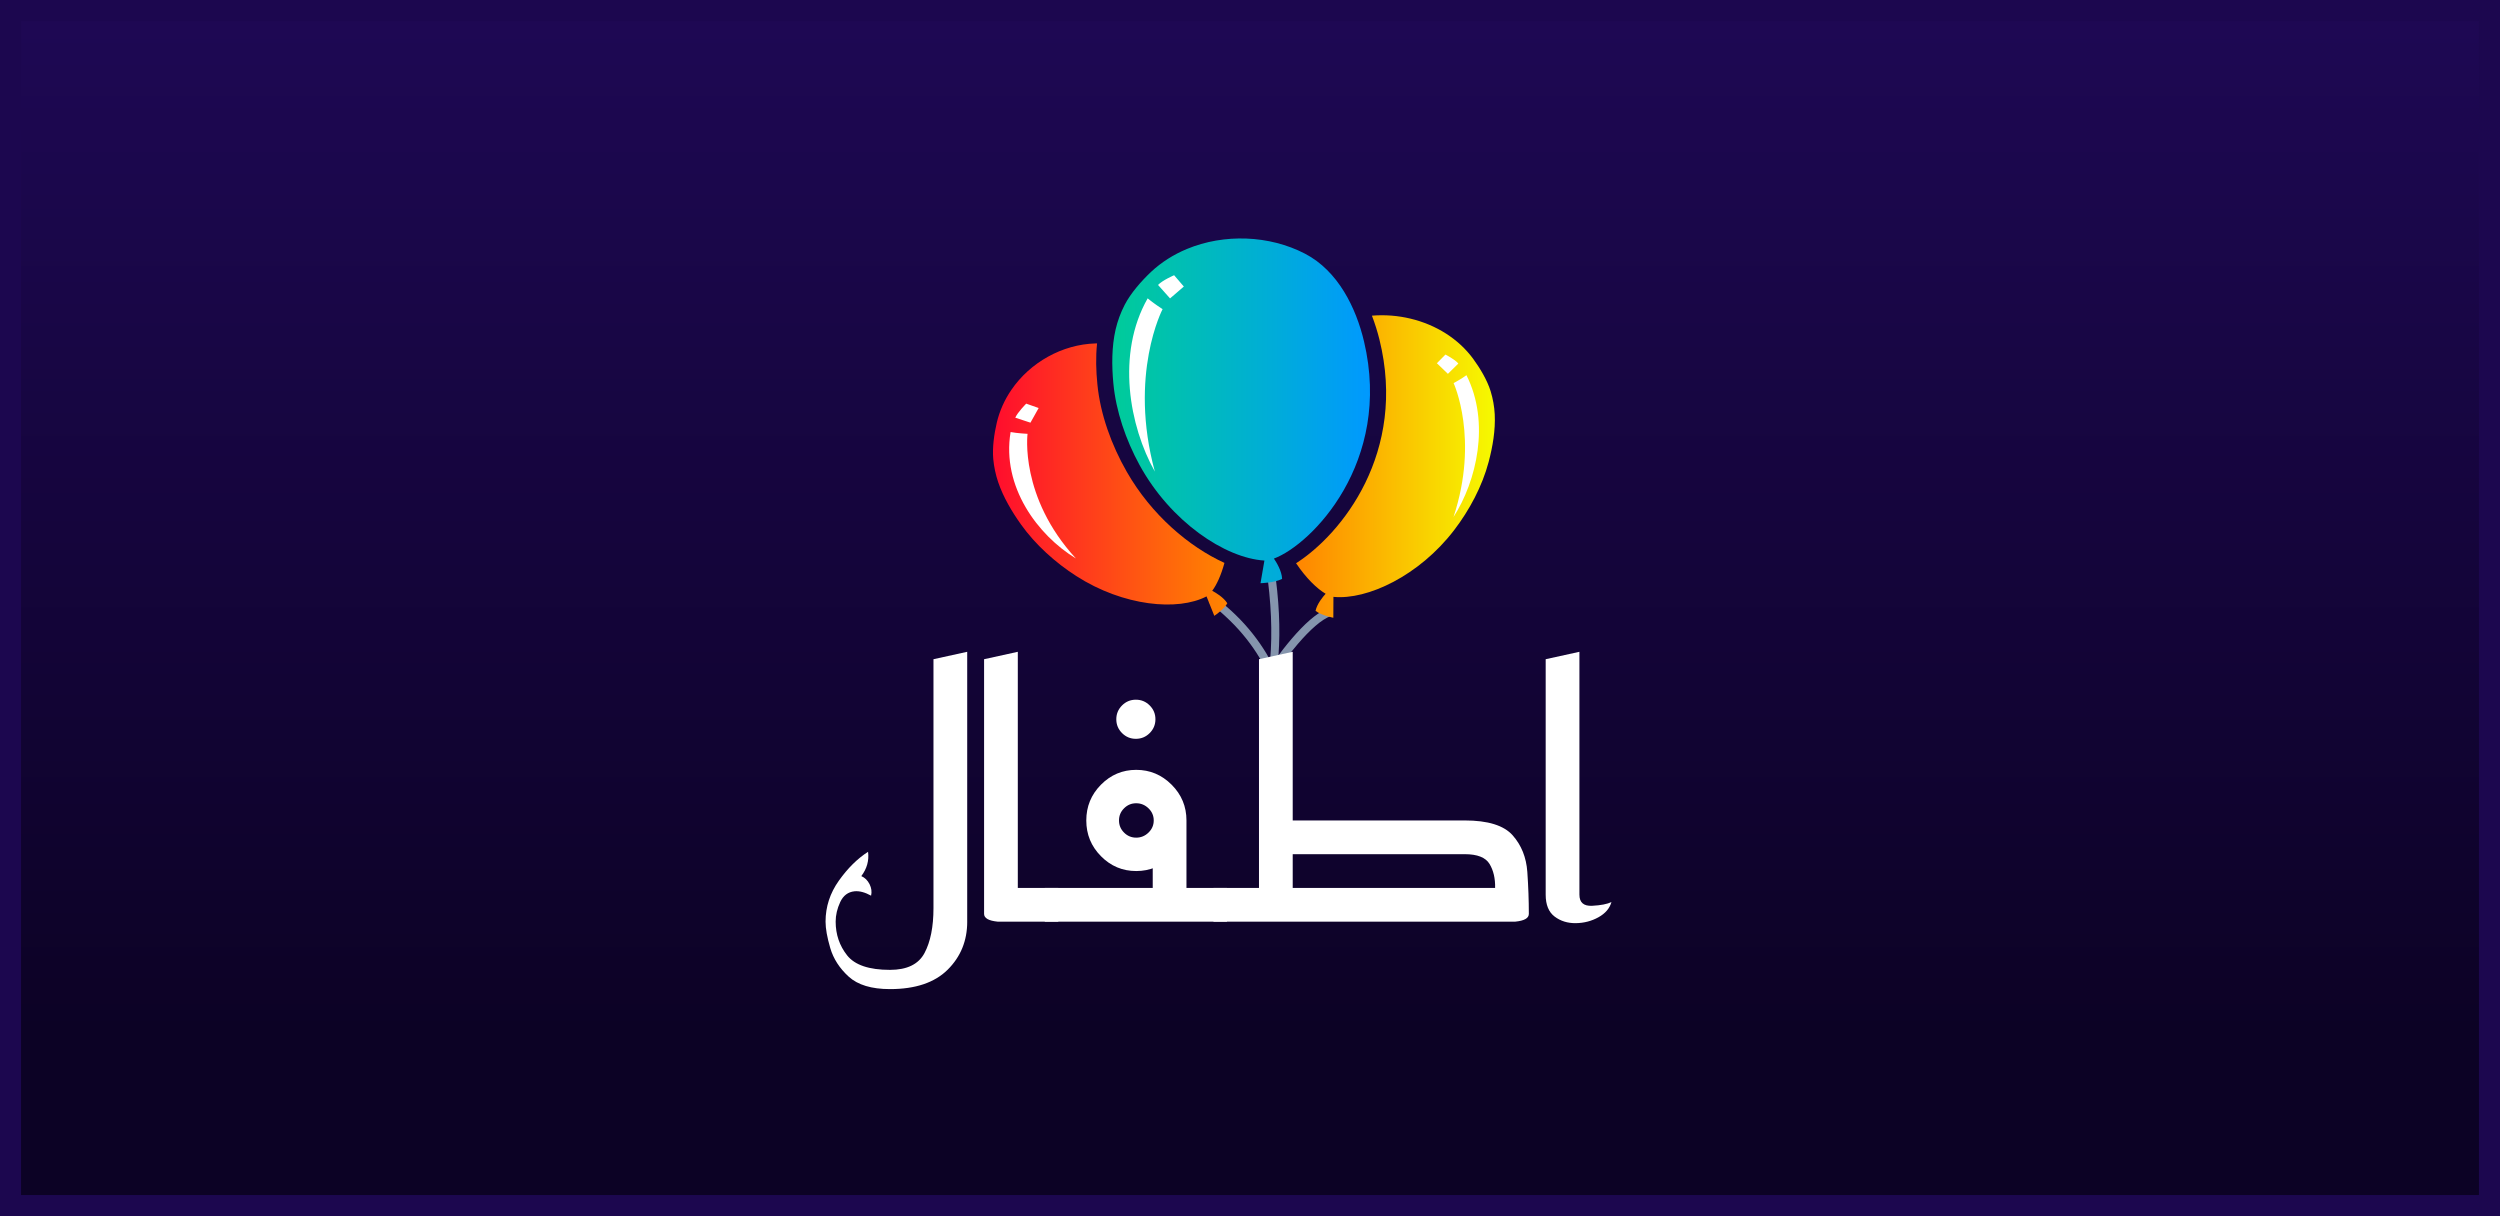
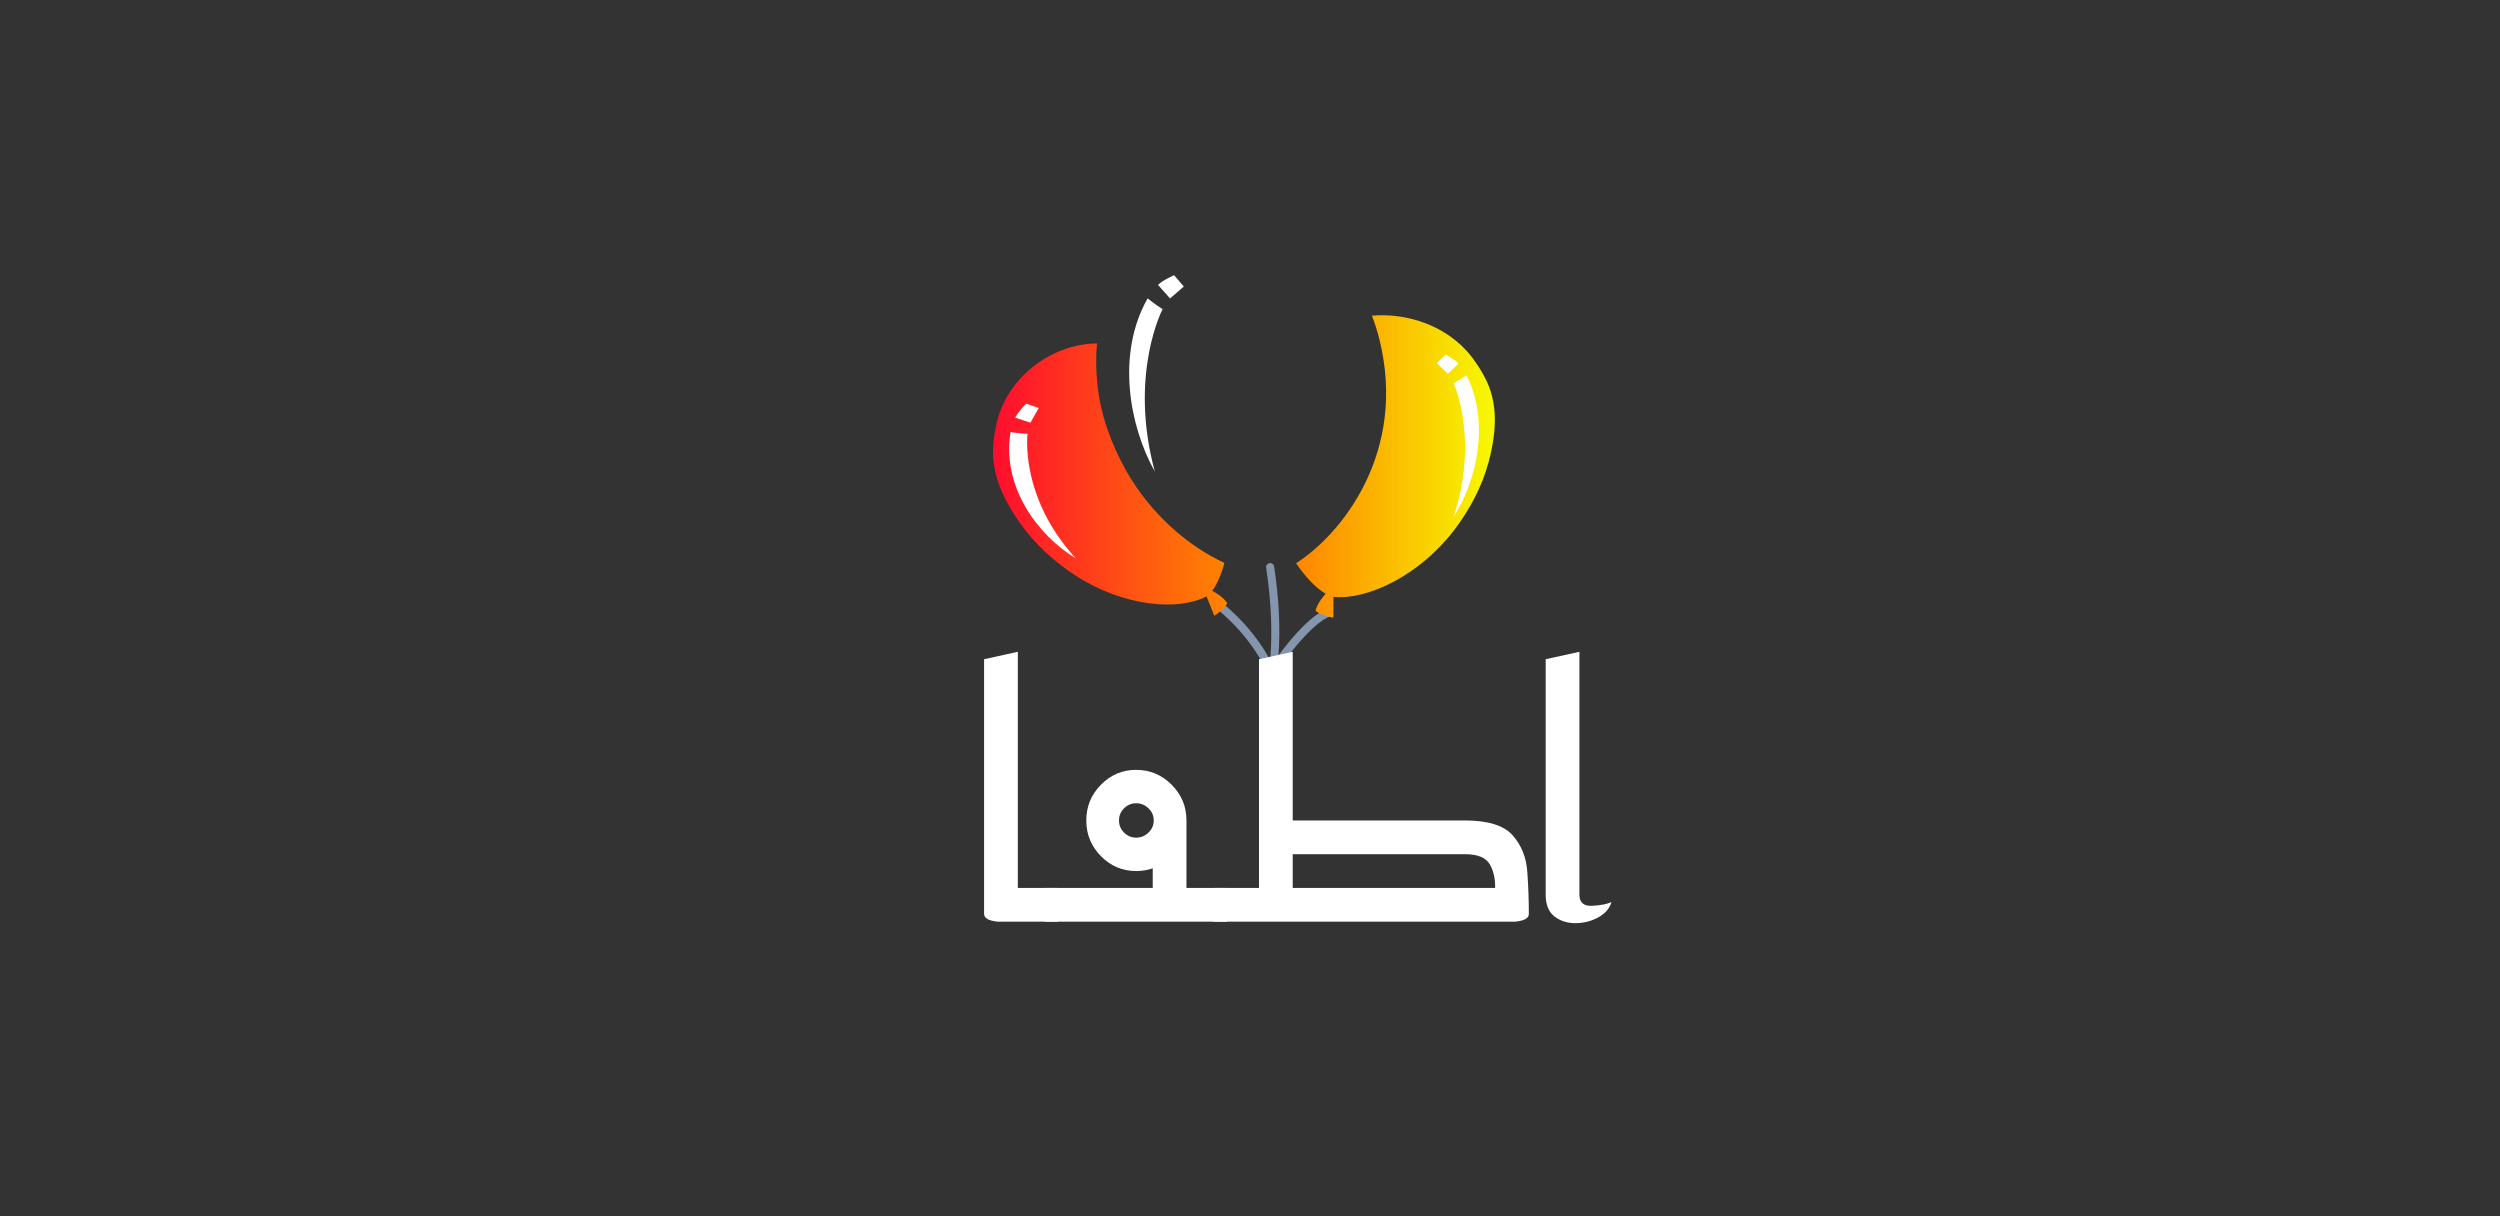
<svg xmlns="http://www.w3.org/2000/svg" version="1.1" id="Layer_1" x="0px" y="0px" width="237.471px" height="115.514px" viewBox="0 0 237.471 115.514" xml:space="preserve">
  <rect x="0" y="0" width="237.471" height="115.514" fill="#333333" stroke="none" />
  <linearGradient id="SVGID_1_" gradientUnits="userSpaceOnUse" x1="118.736" y1="114.514" x2="118.736" y2="1">
    <stop offset="0.145" style="stop-color:#0C0225" />
    <stop offset="1" style="stop-color:#1E0854" />
  </linearGradient>
-   <rect x="1" y="1" fill="url(#SVGID_1_)" stroke="#1C074F" stroke-width="2" width="235.471" height="113.514" />
  <g>
    <path fill="#8595AD" d="M121.027,53.812c0.477,3.172,0.599,5.921,0.414,8.442l-0.323,0.435c0.494-0.681,1.024-1.366,1.569-2.005   c0.603-0.705,1.192-1.317,1.752-1.8c0.539-0.466,1.046-0.805,1.516-1.006l0.235-0.09l0.238,0.726   c-0.426,0.143-0.927,0.466-1.489,0.95c-0.525,0.454-1.09,1.038-1.672,1.717c-0.352,0.415-0.701,0.851-1.035,1.289l-0.495,0.668   c-0.179,0.247-0.328,0.462-0.445,0.63c-0.166,1.335-0.425,2.614-0.764,3.87h-0.737c0.31-1.148,0.551-2.336,0.713-3.575   l-0.008,0.004l-0.103-0.162l-0.12-0.264c-0.167-0.352-0.379-0.742-0.634-1.164c-0.725-1.205-1.66-2.413-2.821-3.541   c-0.627-0.605-1.253-1.176-1.984-1.697l0.394-0.622l0.561,0.417c0.551,0.426,1.072,0.879,1.561,1.354   c1.215,1.176,2.19,2.438,2.947,3.694c0.13,0.217,0.247,0.422,0.354,0.622c0.22-2.626,0.107-5.505-0.38-8.781   c-0.034-0.209,0.113-0.402,0.32-0.435C120.802,53.457,120.994,53.603,121.027,53.812z" />
    <g>
      <linearGradient id="SVGID_2_" gradientUnits="userSpaceOnUse" x1="-147.032" y1="451.184" x2="-144.992" y2="451.184" gradientTransform="matrix(9.257 0 0 -14.086 1484.12 6399.772)">
        <stop offset="0" style="stop-color:#FF8400" />
        <stop offset="1" style="stop-color:#F6FA00" />
      </linearGradient>
      <path fill="url(#SVGID_2_)" d="M137.35,31.684c0.993,0.635,1.876,1.438,2.579,2.393c0.657,0.898,1.337,2.028,1.664,3.086    c0.217,0.705,0.353,1.461,0.389,2.193c0.075,1.507-0.193,3.068-0.578,4.523c-0.61,2.302-1.82,4.577-3.284,6.486    c-3.304,4.315-8.237,6.65-11.459,6.331l-0.01,1.984c0,0-1.115-0.211-1.689-0.651c0.134-0.664,0.703-1.347,0.958-1.628    c-0.818-0.478-1.853-1.478-2.809-2.9c4.304-2.741,10.587-10.512,7.914-21.272c-0.184-0.734-0.419-1.493-0.708-2.244    C132.768,29.78,135.299,30.377,137.35,31.684z" />
      <linearGradient id="SVGID_3_" gradientUnits="userSpaceOnUse" x1="-153.224" y1="448.223" x2="-151.184" y2="448.223" gradientTransform="matrix(10.911 0 0 -12.683 1766.103 5730.364)">
        <stop offset="0" style="stop-color:#FF0C2E" />
        <stop offset="1" style="stop-color:#FF8400" />
      </linearGradient>
      <path fill="url(#SVGID_3_)" d="M104.063,32.622h0.146c-0.137,1.289-0.098,2.61,0.029,3.872c0.275,2.852,1.34,5.788,2.801,8.336    c2.325,4.057,5.892,7.101,9.27,8.639c-0.317,1.166-0.737,2.08-1.163,2.65c0.327,0.171,1.077,0.616,1.434,1.184    c-0.302,0.549-1.061,1.077-1.21,1.177l-0.025,0.018l-0.739-1.848c-2.71,1.417-7.887,0.948-12.371-1.933    c-1.98-1.269-3.879-2.971-5.258-4.907c-0.867-1.218-1.675-2.584-2.163-4.013c-0.235-0.697-0.396-1.448-0.465-2.18    c-0.099-1.1,0.082-2.387,0.331-3.454c0.265-1.135,0.744-2.189,1.382-3.122C97.851,34.421,100.899,32.71,104.063,32.622z" />
    </g>
    <path fill="#FFFFFF" d="M139.295,35.638c2.279,4.508,0.955,10.091-1.227,13.467c2.458-7.431,0.008-12.714,0.008-12.714   S138.857,35.972,139.295,35.638z M137.3,33.679c0,0,0.902,0.457,1.227,0.853l-0.994,0.979l-1.046-1.008L137.3,33.679z    M95.997,41.039c0.602,0.117,1.608,0.17,1.608,0.17s-0.78,5.997,4.592,11.838c-3.609-2.192-7.072-6.808-6.202-12.008H95.997z    M97.478,38.341l1.182,0.416l-0.779,1.392l-1.442-0.475C96.657,39.167,97.478,38.341,97.478,38.341z" />
    <linearGradient id="SVGID_4_" gradientUnits="userSpaceOnUse" x1="-155.083" y1="454.574" x2="-153.043" y2="454.574" gradientTransform="matrix(12 0 0 -16.052 1966.679 7335.735)">
      <stop offset="0" style="stop-color:#00CC99" />
      <stop offset="1" style="stop-color:#0099FF" />
    </linearGradient>
-     <path fill="url(#SVGID_4_)" d="M112.749,23.648c3.523-1.463,7.808-1.318,11.206,0.447c3.164,1.64,4.861,5.177,5.61,8.333   c2.722,11.482-5.001,19.311-8.559,20.63c0.242,0.351,0.757,1.191,0.778,1.931c-0.738,0.38-2.05,0.408-2.05,0.408l0.371-2.151   c-3.744-0.229-8.921-3.704-11.861-9.075c-1.298-2.377-2.244-5.112-2.489-7.769c-0.158-1.672-0.162-3.456,0.214-5.106   c0.184-0.8,0.486-1.614,0.869-2.352c0.58-1.113,1.573-2.241,2.497-3.118C110.33,24.898,111.491,24.168,112.749,23.648z" />
    <path fill="#FFFFFF" d="M109.014,28.34c0.508,0.441,1.419,1.025,1.419,1.025s-3.251,6.195-0.735,15.43   C107.276,40.501,106.011,33.614,109.014,28.34z M111.528,26.143l0.922,1.075l-1.309,1.128L110,27.067   C110.418,26.621,111.528,26.143,111.528,26.143z" />
  </g>
  <g>
-     <path fill="#FFFFFF" d="M91.875,87.545c0,1.815-0.62,3.337-1.858,4.565s-3.065,1.843-5.479,1.843c-1.751,0-3.06-0.396-3.925-1.186   c-0.865-0.791-1.447-1.693-1.746-2.707c-0.299-1.016-0.449-1.854-0.449-2.516c0-1.41,0.422-2.707,1.266-3.893   s1.768-2.099,2.771-2.739c0.107,0.833-0.107,1.602-0.641,2.307c0.341,0.149,0.603,0.406,0.785,0.769   c0.181,0.363,0.229,0.727,0.144,1.09c-0.577-0.32-1.101-0.459-1.57-0.417c-0.62,0.064-1.074,0.406-1.362,1.025   c-0.289,0.62-0.433,1.239-0.433,1.858c0,1.218,0.363,2.285,1.089,3.204c0.726,0.918,2.083,1.378,4.069,1.378   c1.623,0,2.718-0.534,3.284-1.603s0.849-2.488,0.849-4.261V62.617l3.204-0.704V87.545z" />
    <path fill="#FFFFFF" d="M96.68,61.913v22.428h3.845v3.204h-5.767c-0.854-0.085-1.282-0.331-1.282-0.737v-24.19L96.68,61.913z" />
-     <path fill="#FFFFFF" d="M106.036,68.321c0-0.513,0.182-0.95,0.545-1.313s0.801-0.545,1.313-0.545s0.95,0.182,1.313,0.545   s0.545,0.801,0.545,1.313s-0.182,0.95-0.545,1.313s-0.801,0.545-1.313,0.545s-0.95-0.182-1.313-0.545   S106.036,68.834,106.036,68.321z" />
    <path fill="#FFFFFF" d="M112.7,77.933v6.408h3.845v3.204H99.244v-3.204h10.252V80.24L112.7,77.933z M103.185,77.933   c0-1.324,0.464-2.456,1.394-3.396c0.929-0.94,2.045-1.41,3.348-1.41c1.303,0,2.424,0.47,3.364,1.41   c0.939,0.939,1.41,2.071,1.41,3.396c0,1.325-0.47,2.457-1.41,3.396c-0.94,0.94-2.062,1.41-3.364,1.41   c-1.303,0-2.419-0.47-3.348-1.41C103.649,80.39,103.185,79.258,103.185,77.933z M106.292,77.933c0,0.449,0.16,0.833,0.48,1.153   c0.32,0.321,0.705,0.481,1.153,0.481s0.838-0.16,1.169-0.481c0.331-0.32,0.497-0.704,0.497-1.153c0-0.448-0.166-0.833-0.497-1.153   c-0.332-0.32-0.721-0.48-1.169-0.48s-0.833,0.16-1.153,0.48S106.292,77.484,106.292,77.933z" />
    <path fill="#FFFFFF" d="M121.03,77.933h18.104c2.199,0,3.716,0.471,4.549,1.41c0.833,0.94,1.298,2.099,1.395,3.477   c0.096,1.377,0.144,2.707,0.144,3.988c0,0.406-0.428,0.652-1.281,0.737h-28.676v-3.204h26.753c0.021-0.897-0.155-1.655-0.528-2.274   c-0.374-0.619-1.159-0.93-2.354-0.93H121.03V77.933z M119.589,85.943V62.617l3.204-0.704v24.03H119.589z" />
    <path fill="#FFFFFF" d="M150.026,61.913v23.068c0,0.748,0.405,1.101,1.218,1.058c0.812-0.043,1.42-0.16,1.826-0.353   c-0.171,0.599-0.582,1.079-1.233,1.441c-0.652,0.364-1.367,0.55-2.146,0.562c-0.78,0.01-1.453-0.197-2.019-0.625   c-0.566-0.427-0.85-1.121-0.85-2.083V62.617L150.026,61.913z" />
  </g>
</svg>